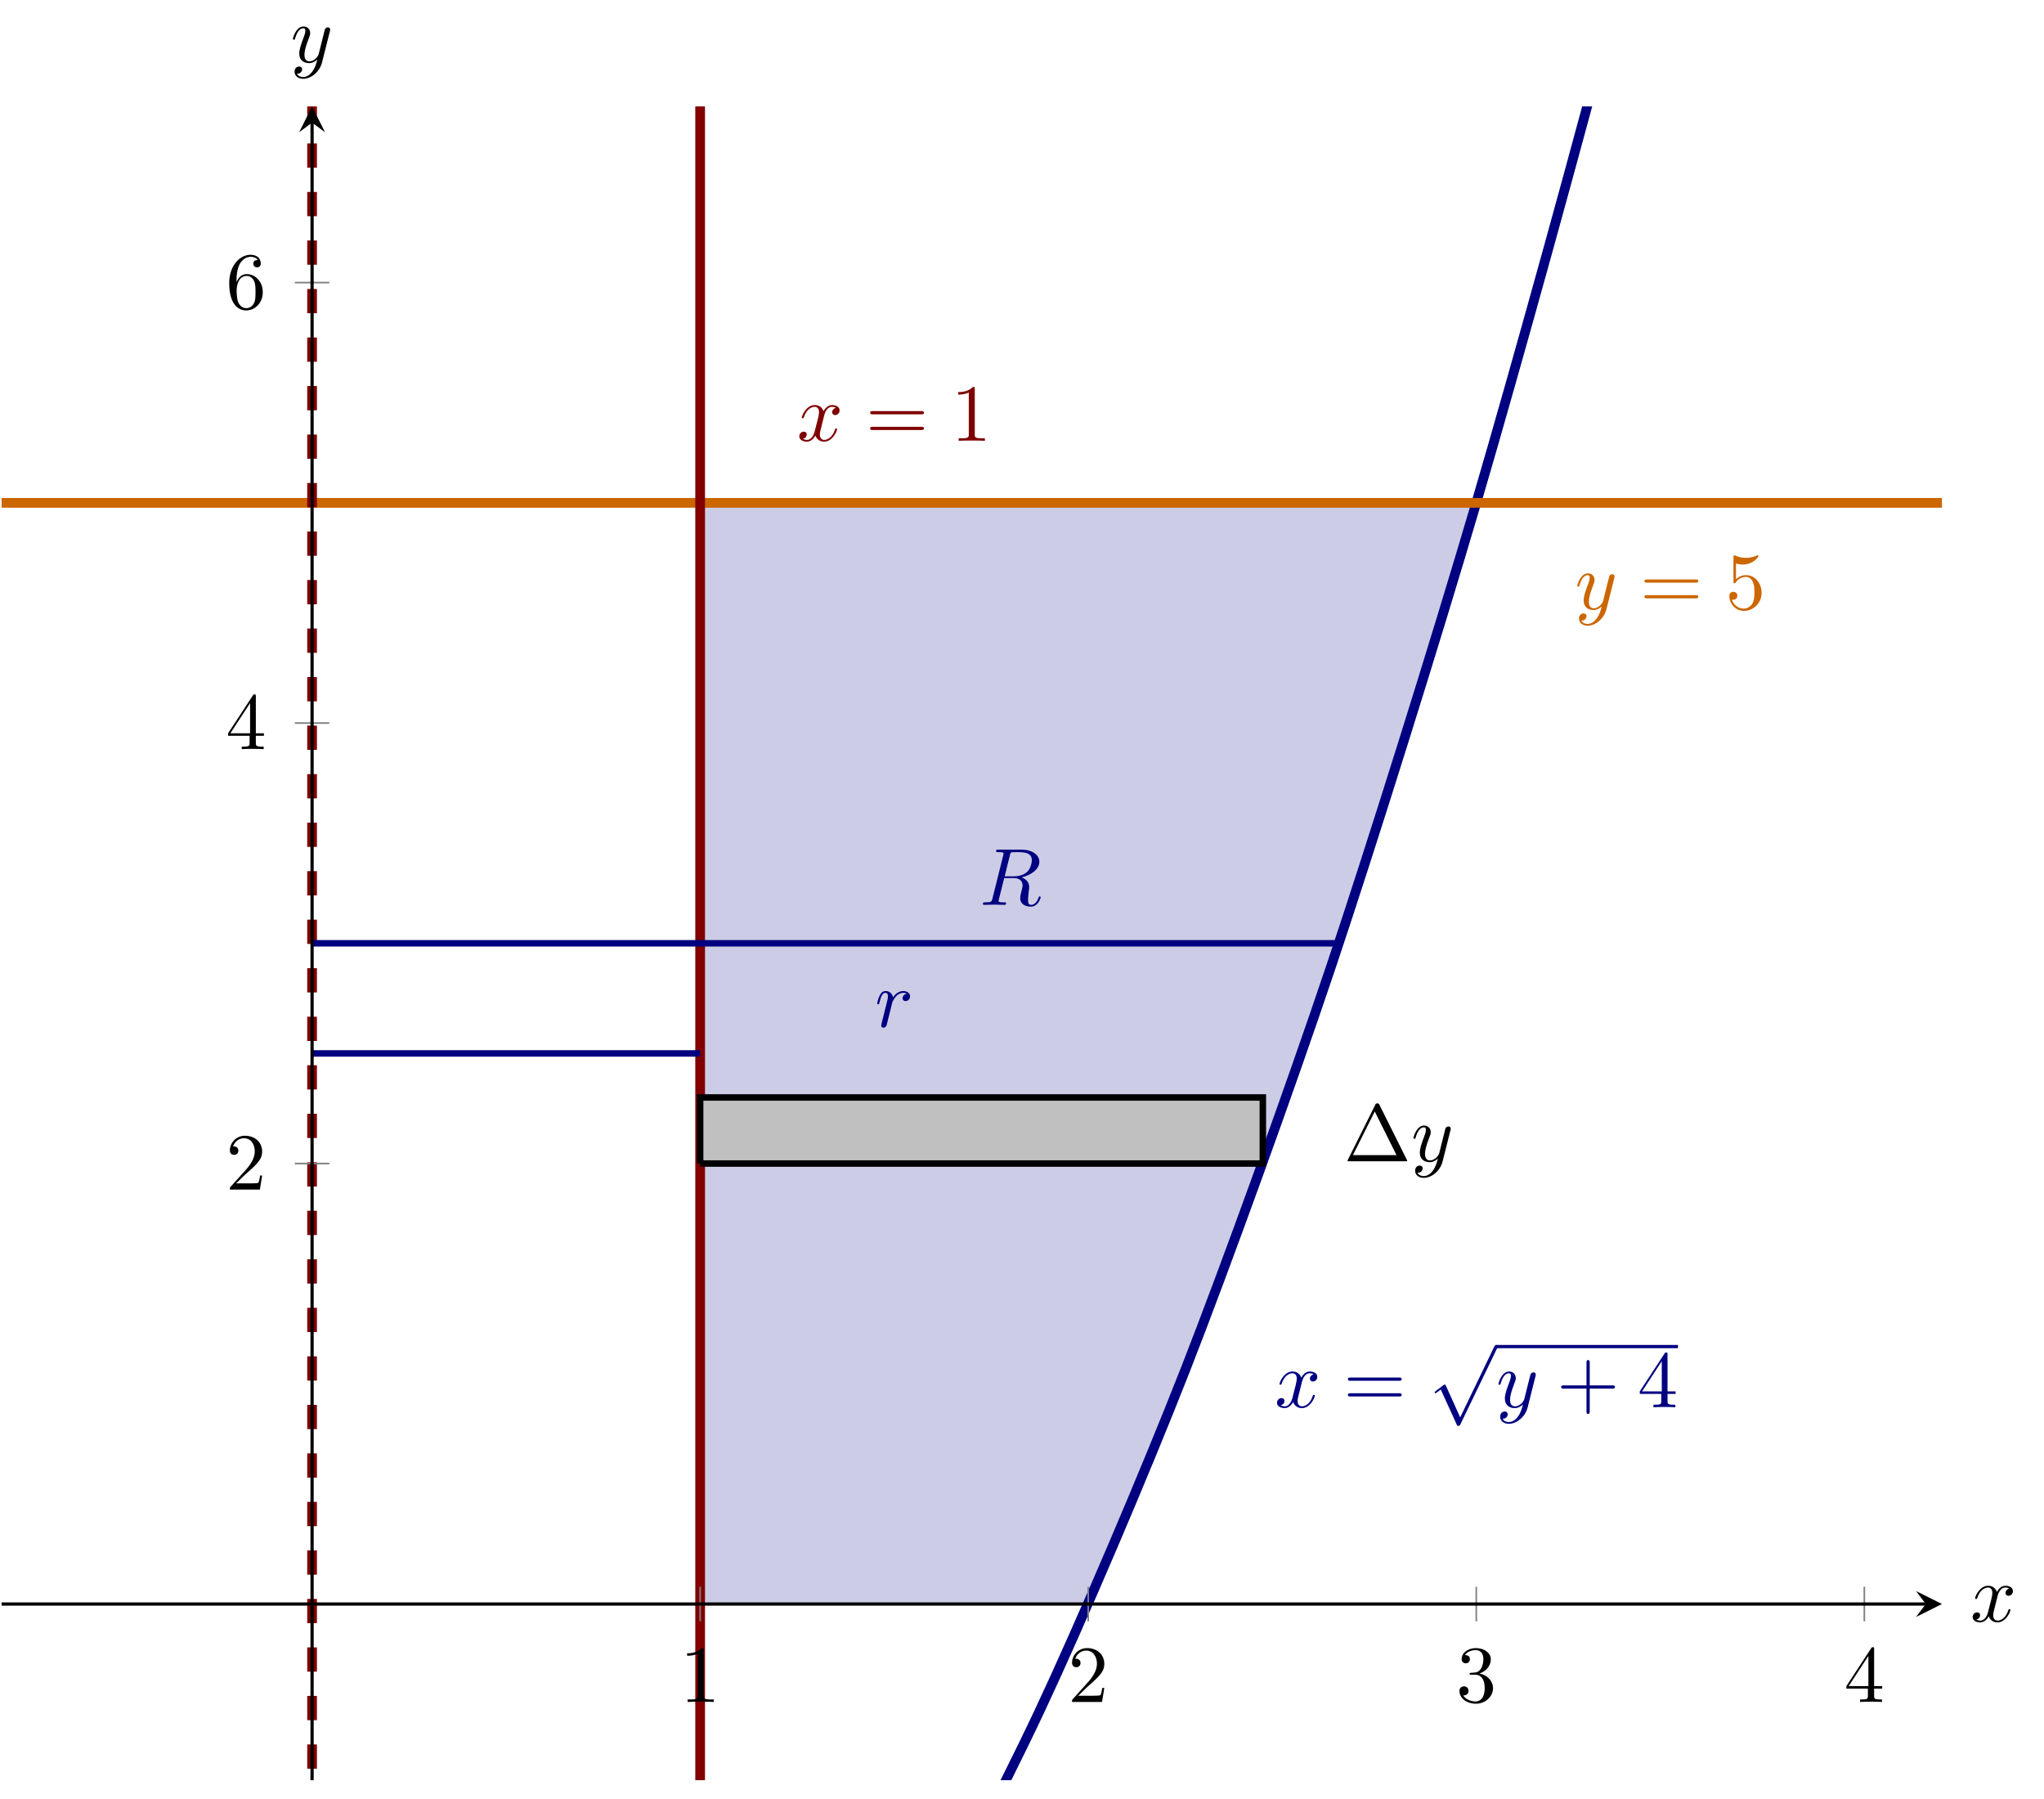
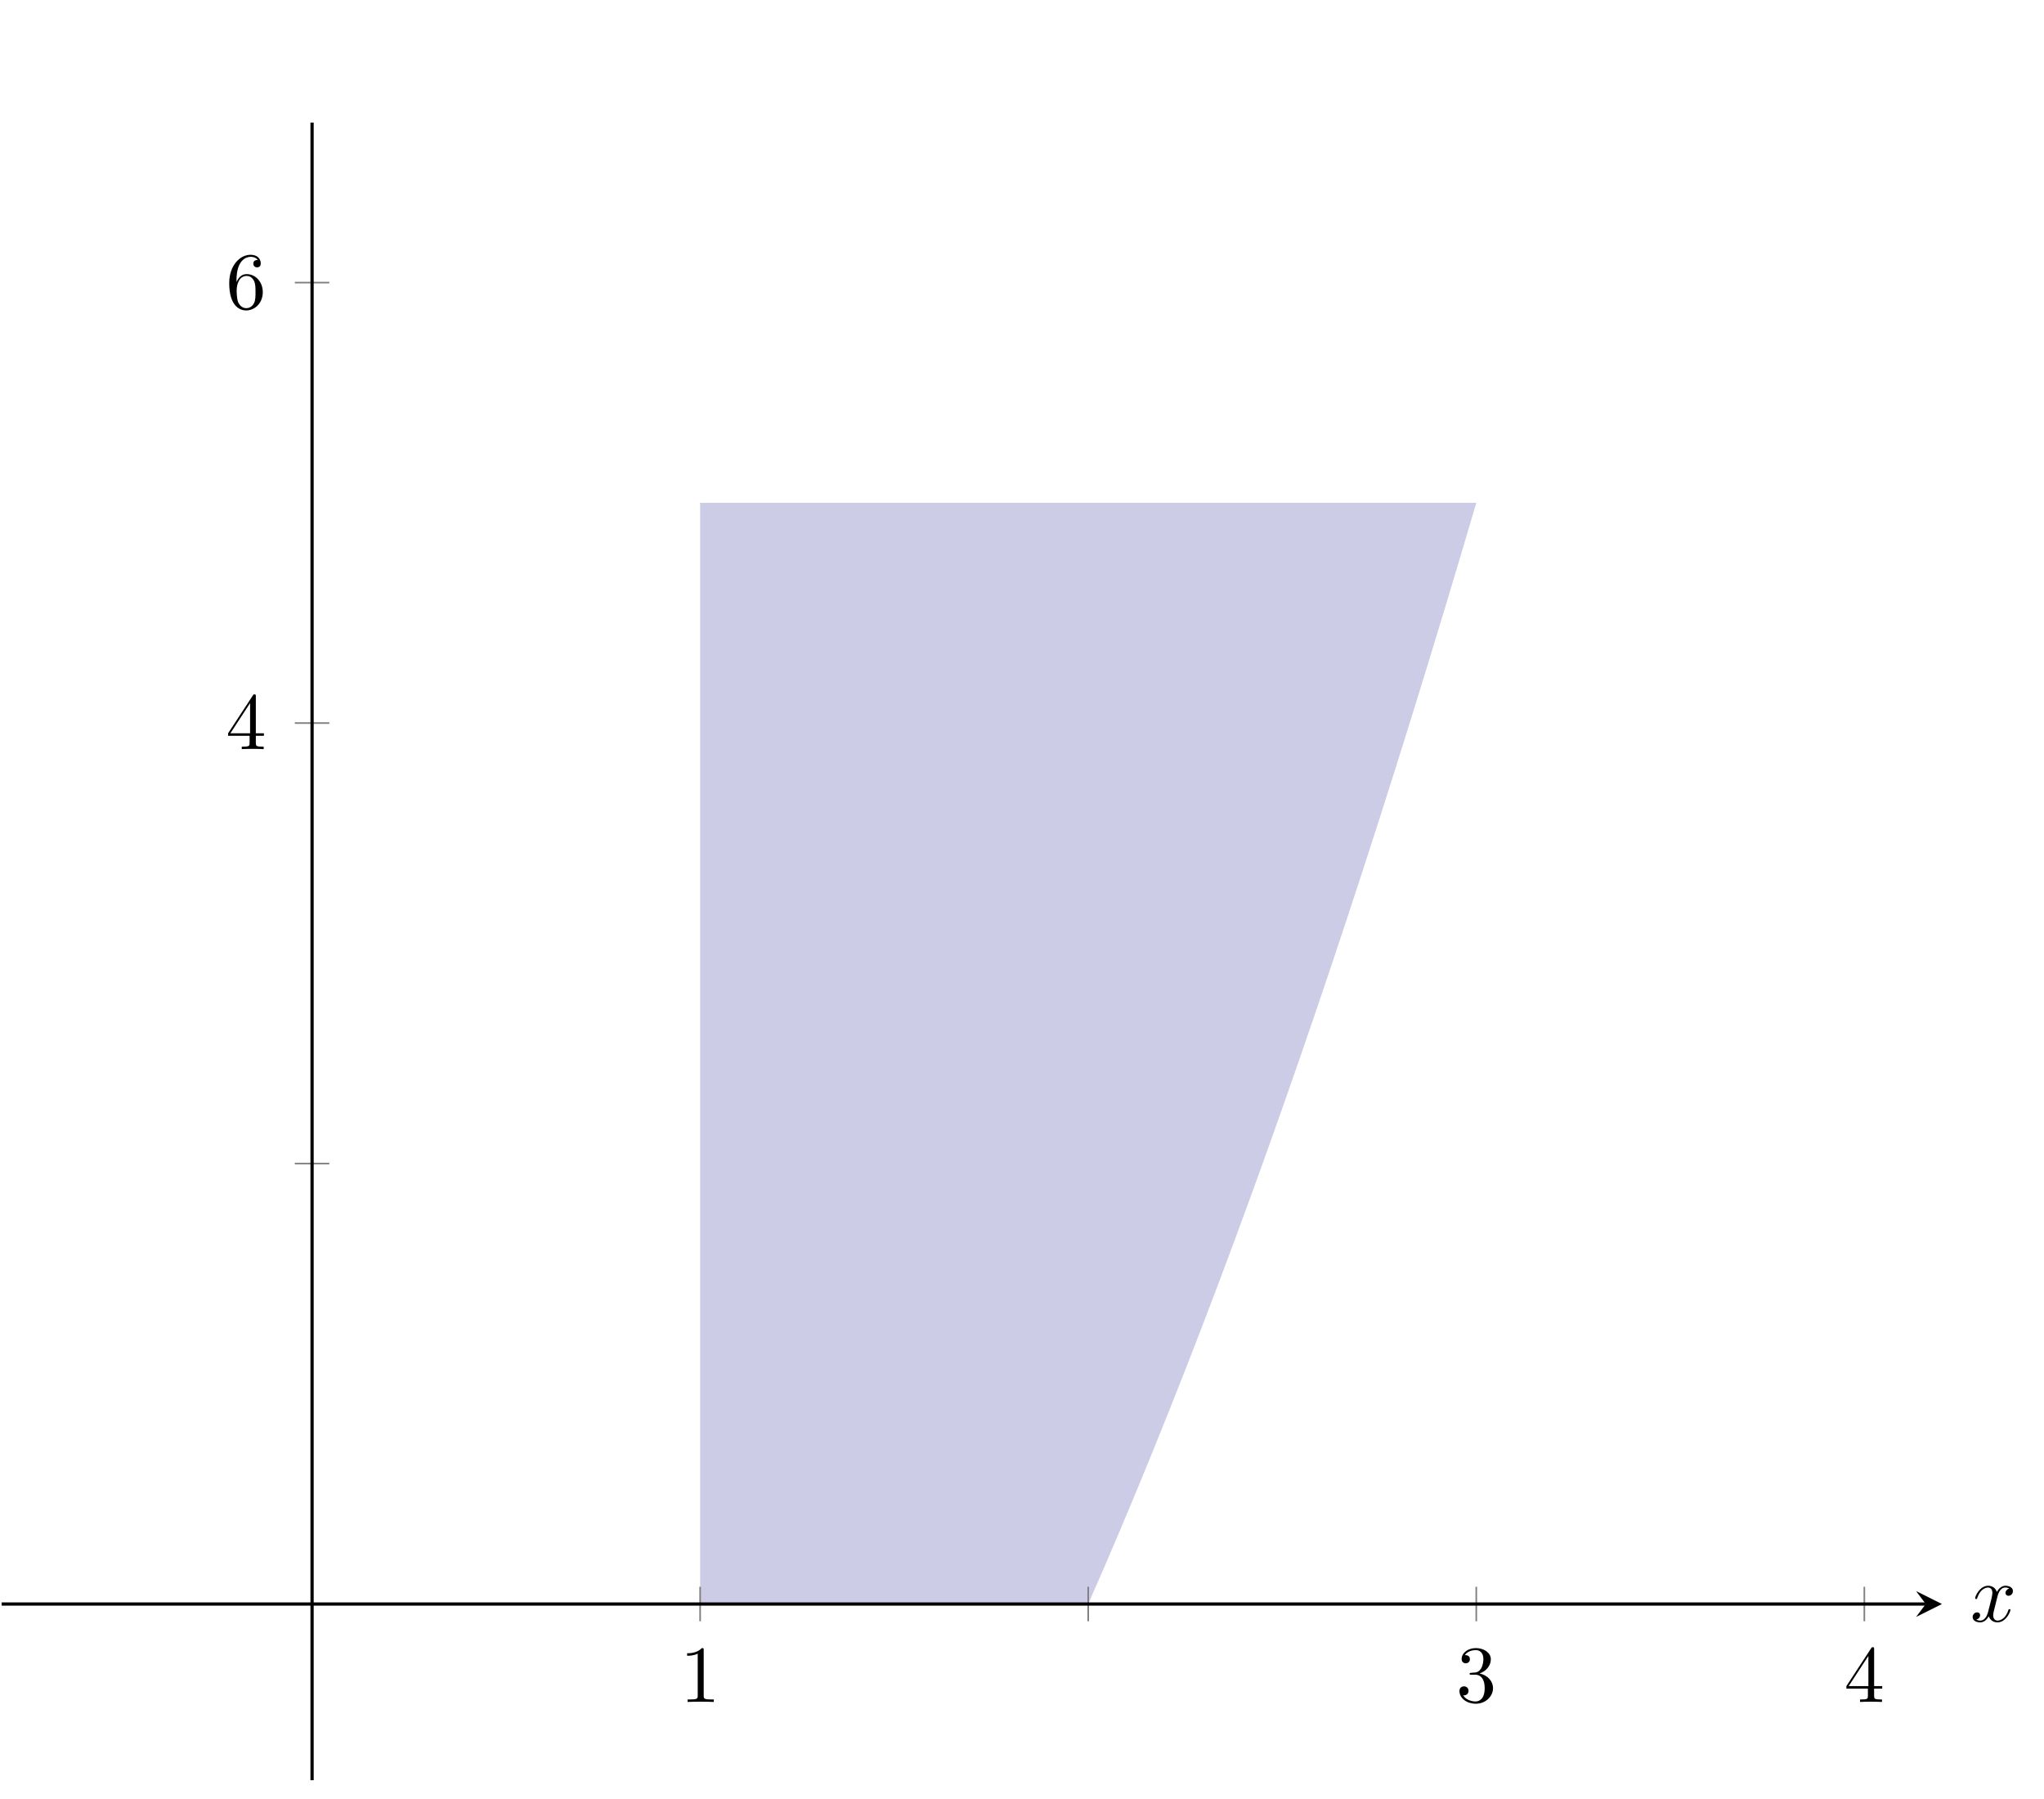
<svg xmlns="http://www.w3.org/2000/svg" xmlns:xlink="http://www.w3.org/1999/xlink" version="1.1" width="352.534pt" height="310.197pt" viewBox="4.649 536.567 352.534 310.197">
  <defs>
    <path id="g1-112" d="M3.875 8.518L2.122 4.643C2.052 4.483 2.002 4.483 1.973 4.483C1.963 4.483 1.913 4.483 1.803 4.563L.857 5.28C.727 5.38 .727 5.41 .727 5.44C.727 5.489 .757 5.549 .827 5.549C.887 5.549 1.056 5.41 1.166 5.33C1.225 5.28 1.375 5.171 1.484 5.091L3.447 9.405C3.517 9.564 3.567 9.564 3.656 9.564C3.806 9.564 3.836 9.504 3.905 9.365L8.428 0C8.498-.139 8.498-.179 8.498-.199C8.498-.299 8.418-.399 8.299-.399C8.219-.399 8.149-.349 8.07-.189L3.875 8.518Z" />
    <path id="g2-82" d="M3.736-6.117C3.796-6.356 3.826-6.456 4.015-6.486C4.105-6.496 4.423-6.496 4.623-6.496C5.33-6.496 6.436-6.496 6.436-5.509C6.436-5.171 6.276-4.483 5.888-4.095C5.629-3.836 5.101-3.517 4.204-3.517H3.088L3.736-6.117ZM5.171-3.387C6.177-3.606 7.362-4.304 7.362-5.31C7.362-6.167 6.466-6.804 5.161-6.804H2.321C2.122-6.804 2.032-6.804 2.032-6.605C2.032-6.496 2.122-6.496 2.311-6.496C2.331-6.496 2.521-6.496 2.69-6.476C2.869-6.456 2.959-6.446 2.959-6.316C2.959-6.276 2.949-6.247 2.919-6.127L1.584-.777C1.484-.389 1.465-.309 .677-.309C.498-.309 .408-.309 .408-.11C.408 0 .528 0 .548 0C.827 0 1.524-.03 1.803-.03S2.79 0 3.068 0C3.148 0 3.268 0 3.268-.199C3.268-.309 3.178-.309 2.989-.309C2.62-.309 2.341-.309 2.341-.488C2.341-.548 2.361-.598 2.371-.658L3.029-3.298H4.214C5.121-3.298 5.3-2.74 5.3-2.391C5.3-2.242 5.22-1.933 5.161-1.704C5.091-1.425 5.001-1.056 5.001-.857C5.001 .219 6.197 .219 6.326 .219C7.173 .219 7.522-.787 7.522-.927C7.522-1.046 7.412-1.046 7.402-1.046C7.313-1.046 7.293-.976 7.273-.907C7.024-.169 6.595 0 6.366 0C6.037 0 5.968-.219 5.968-.608C5.968-.917 6.027-1.425 6.067-1.743C6.087-1.883 6.107-2.072 6.107-2.212C6.107-2.979 5.44-3.288 5.171-3.387Z" />
    <path id="g2-114" d="M.877-.588C.847-.438 .787-.209 .787-.159C.787 .02 .927 .11 1.076 .11C1.196 .11 1.375 .03 1.445-.169C1.465-.209 1.803-1.564 1.843-1.743C1.923-2.072 2.102-2.77 2.162-3.039C2.202-3.168 2.481-3.636 2.72-3.856C2.8-3.925 3.088-4.184 3.517-4.184C3.776-4.184 3.925-4.065 3.935-4.065C3.636-4.015 3.417-3.776 3.417-3.517C3.417-3.357 3.527-3.168 3.796-3.168S4.344-3.397 4.344-3.756C4.344-4.105 4.025-4.403 3.517-4.403C2.869-4.403 2.431-3.915 2.242-3.636C2.162-4.085 1.803-4.403 1.335-4.403C.877-4.403 .687-4.015 .598-3.836C.418-3.497 .289-2.899 .289-2.869C.289-2.77 .389-2.77 .408-2.77C.508-2.77 .518-2.78 .578-2.999C.747-3.706 .946-4.184 1.305-4.184C1.474-4.184 1.614-4.105 1.614-3.726C1.614-3.517 1.584-3.407 1.455-2.889L.877-.588Z" />
    <path id="g2-120" d="M3.328-3.009C3.387-3.268 3.616-4.184 4.314-4.184C4.364-4.184 4.603-4.184 4.812-4.055C4.533-4.005 4.334-3.756 4.334-3.517C4.334-3.357 4.443-3.168 4.712-3.168C4.932-3.168 5.25-3.347 5.25-3.746C5.25-4.264 4.663-4.403 4.324-4.403C3.746-4.403 3.397-3.875 3.278-3.646C3.029-4.304 2.491-4.403 2.202-4.403C1.166-4.403 .598-3.118 .598-2.869C.598-2.77 .697-2.77 .717-2.77C.797-2.77 .827-2.79 .847-2.879C1.186-3.935 1.843-4.184 2.182-4.184C2.371-4.184 2.72-4.095 2.72-3.517C2.72-3.208 2.55-2.54 2.182-1.146C2.022-.528 1.674-.11 1.235-.11C1.176-.11 .946-.11 .737-.239C.986-.289 1.205-.498 1.205-.777C1.205-1.046 .986-1.126 .837-1.126C.538-1.126 .289-.867 .289-.548C.289-.09 .787 .11 1.225 .11C1.883 .11 2.242-.588 2.271-.648C2.391-.279 2.75 .11 3.347 .11C4.374 .11 4.941-1.176 4.941-1.425C4.941-1.524 4.852-1.524 4.822-1.524C4.732-1.524 4.712-1.484 4.692-1.415C4.364-.349 3.686-.11 3.367-.11C2.979-.11 2.819-.428 2.819-.767C2.819-.986 2.879-1.205 2.989-1.644L3.328-3.009Z" />
-     <path id="g2-121" d="M4.842-3.796C4.882-3.935 4.882-3.955 4.882-4.025C4.882-4.204 4.742-4.294 4.593-4.294C4.493-4.294 4.334-4.234 4.244-4.085C4.224-4.035 4.144-3.726 4.105-3.547C4.035-3.288 3.965-3.019 3.905-2.75L3.457-.956C3.417-.807 2.989-.11 2.331-.11C1.823-.11 1.714-.548 1.714-.917C1.714-1.375 1.883-1.993 2.222-2.869C2.381-3.278 2.421-3.387 2.421-3.587C2.421-4.035 2.102-4.403 1.604-4.403C.658-4.403 .289-2.959 .289-2.869C.289-2.77 .389-2.77 .408-2.77C.508-2.77 .518-2.79 .568-2.949C.837-3.885 1.235-4.184 1.574-4.184C1.654-4.184 1.823-4.184 1.823-3.866C1.823-3.616 1.724-3.357 1.654-3.168C1.255-2.112 1.076-1.544 1.076-1.076C1.076-.189 1.704 .11 2.291 .11C2.68 .11 3.019-.06 3.298-.339C3.168 .179 3.049 .667 2.65 1.196C2.391 1.534 2.012 1.823 1.554 1.823C1.415 1.823 .966 1.793 .797 1.405C.956 1.405 1.086 1.405 1.225 1.285C1.325 1.196 1.425 1.066 1.425 .877C1.425 .568 1.156 .528 1.056 .528C.827 .528 .498 .687 .498 1.176C.498 1.674 .936 2.042 1.554 2.042C2.58 2.042 3.606 1.136 3.885 .01L4.842-3.796Z" />
    <path id="g4-1" d="M4.403-6.954C4.334-7.083 4.314-7.133 4.144-7.133S3.955-7.083 3.885-6.954L.518-.199C.468-.11 .468-.09 .468-.08C.468 0 .528 0 .687 0H7.601C7.761 0 7.821 0 7.821-.08C7.821-.09 7.821-.11 7.771-.199L4.403-6.954ZM3.826-6.137L6.506-.757H1.136L3.826-6.137Z" />
    <path id="g4-43" d="M4.075-2.291H6.854C6.994-2.291 7.183-2.291 7.183-2.491S6.994-2.69 6.854-2.69H4.075V-5.479C4.075-5.619 4.075-5.808 3.875-5.808S3.676-5.619 3.676-5.479V-2.69H.887C.747-2.69 .558-2.69 .558-2.491S.747-2.291 .887-2.291H3.676V.498C3.676 .638 3.676 .827 3.875 .827S4.075 .638 4.075 .498V-2.291Z" />
    <path id="g4-49" d="M2.929-6.376C2.929-6.615 2.929-6.635 2.7-6.635C2.082-5.998 1.205-5.998 .887-5.998V-5.689C1.086-5.689 1.674-5.689 2.192-5.948V-.787C2.192-.428 2.162-.309 1.265-.309H.946V0C1.295-.03 2.162-.03 2.56-.03S3.826-.03 4.174 0V-.309H3.856C2.959-.309 2.929-.418 2.929-.787V-6.376Z" />
-     <path id="g4-50" d="M1.265-.767L2.321-1.793C3.875-3.168 4.473-3.706 4.473-4.702C4.473-5.838 3.577-6.635 2.361-6.635C1.235-6.635 .498-5.719 .498-4.832C.498-4.274 .996-4.274 1.026-4.274C1.196-4.274 1.544-4.394 1.544-4.802C1.544-5.061 1.365-5.32 1.016-5.32C.936-5.32 .917-5.32 .887-5.31C1.116-5.958 1.654-6.326 2.232-6.326C3.138-6.326 3.567-5.519 3.567-4.702C3.567-3.905 3.068-3.118 2.521-2.501L.608-.369C.498-.259 .498-.239 .498 0H4.194L4.473-1.733H4.224C4.174-1.435 4.105-.996 4.005-.847C3.935-.767 3.278-.767 3.059-.767H1.265Z" />
    <path id="g4-51" d="M2.889-3.507C3.706-3.776 4.284-4.473 4.284-5.26C4.284-6.077 3.407-6.635 2.451-6.635C1.445-6.635 .687-6.037 .687-5.28C.687-4.951 .907-4.762 1.196-4.762C1.504-4.762 1.704-4.981 1.704-5.27C1.704-5.768 1.235-5.768 1.086-5.768C1.395-6.257 2.052-6.386 2.411-6.386C2.819-6.386 3.367-6.167 3.367-5.27C3.367-5.151 3.347-4.573 3.088-4.134C2.79-3.656 2.451-3.626 2.202-3.616C2.122-3.606 1.883-3.587 1.813-3.587C1.733-3.577 1.664-3.567 1.664-3.467C1.664-3.357 1.733-3.357 1.903-3.357H2.341C3.158-3.357 3.527-2.68 3.527-1.704C3.527-.349 2.839-.06 2.401-.06C1.973-.06 1.225-.229 .877-.817C1.225-.767 1.534-.986 1.534-1.365C1.534-1.724 1.265-1.923 .976-1.923C.737-1.923 .418-1.783 .418-1.345C.418-.438 1.345 .219 2.431 .219C3.646 .219 4.553-.687 4.553-1.704C4.553-2.521 3.925-3.298 2.889-3.507Z" />
    <path id="g4-52" d="M2.929-1.644V-.777C2.929-.418 2.909-.309 2.172-.309H1.963V0C2.371-.03 2.889-.03 3.308-.03S4.254-.03 4.663 0V-.309H4.453C3.716-.309 3.696-.418 3.696-.777V-1.644H4.692V-1.953H3.696V-6.486C3.696-6.685 3.696-6.745 3.537-6.745C3.447-6.745 3.417-6.745 3.337-6.625L.279-1.953V-1.644H2.929ZM2.989-1.953H.558L2.989-5.669V-1.953Z" />
    <path id="g4-53" d="M4.473-2.002C4.473-3.188 3.656-4.184 2.58-4.184C2.102-4.184 1.674-4.025 1.315-3.676V-5.619C1.514-5.559 1.843-5.489 2.162-5.489C3.387-5.489 4.085-6.396 4.085-6.526C4.085-6.585 4.055-6.635 3.985-6.635C3.975-6.635 3.955-6.635 3.905-6.605C3.706-6.516 3.218-6.316 2.55-6.316C2.152-6.316 1.694-6.386 1.225-6.595C1.146-6.625 1.126-6.625 1.106-6.625C1.006-6.625 1.006-6.545 1.006-6.386V-3.437C1.006-3.258 1.006-3.178 1.146-3.178C1.215-3.178 1.235-3.208 1.275-3.268C1.385-3.427 1.753-3.965 2.56-3.965C3.078-3.965 3.328-3.507 3.407-3.328C3.567-2.959 3.587-2.57 3.587-2.072C3.587-1.724 3.587-1.126 3.347-.707C3.108-.319 2.74-.06 2.281-.06C1.554-.06 .986-.588 .817-1.176C.847-1.166 .877-1.156 .986-1.156C1.315-1.156 1.484-1.405 1.484-1.644S1.315-2.132 .986-2.132C.847-2.132 .498-2.062 .498-1.604C.498-.747 1.186 .219 2.301 .219C3.457 .219 4.473-.737 4.473-2.002Z" />
    <path id="g4-54" d="M1.315-3.268V-3.507C1.315-6.027 2.55-6.386 3.059-6.386C3.298-6.386 3.716-6.326 3.935-5.988C3.786-5.988 3.387-5.988 3.387-5.539C3.387-5.23 3.626-5.081 3.846-5.081C4.005-5.081 4.304-5.171 4.304-5.559C4.304-6.157 3.866-6.635 3.039-6.635C1.763-6.635 .418-5.35 .418-3.148C.418-.488 1.574 .219 2.501 .219C3.606 .219 4.553-.717 4.553-2.032C4.553-3.298 3.666-4.254 2.56-4.254C1.883-4.254 1.514-3.746 1.315-3.268ZM2.501-.06C1.873-.06 1.574-.658 1.514-.807C1.335-1.275 1.335-2.072 1.335-2.252C1.335-3.029 1.654-4.025 2.55-4.025C2.71-4.025 3.168-4.025 3.477-3.407C3.656-3.039 3.656-2.531 3.656-2.042C3.656-1.564 3.656-1.066 3.487-.707C3.188-.11 2.73-.06 2.501-.06Z" />
    <path id="g4-61" d="M6.844-3.258C6.994-3.258 7.183-3.258 7.183-3.457S6.994-3.656 6.854-3.656H.887C.747-3.656 .558-3.656 .558-3.457S.747-3.258 .897-3.258H6.844ZM6.854-1.325C6.994-1.325 7.183-1.325 7.183-1.524S6.994-1.724 6.844-1.724H.897C.747-1.724 .558-1.724 .558-1.524S.747-1.325 .887-1.325H6.854Z" />
  </defs>
  <g id="page5" transform="matrix(1.4 0 0 1.4 0 0)">
    <g stroke-miterlimit="10" transform="translate(3.52,602.54)scale(0.996,-0.996)">
      <g fill="#000" stroke="#000">
        <g stroke-width="0.4">
          <clipPath id="pgfcp25">
            <path d="M0 0H239.999V207H0Z" />
          </clipPath>
          <g clip-path="url(#pgfcp25)">
            <g stroke-width="0.4">
              <g fill="#cccce6" stroke="#cccce6">
                <path d="M86.4 157.973H87.369H88.339H89.309H90.278H91.248H92.218H93.187H94.157H95.127H96.096H97.066H98.035H99.005H99.975H100.944H101.914H102.884H103.853H104.823H105.793H106.762H107.732H108.702H109.671H110.641H111.61H112.58H113.55H114.519H115.489H116.459H117.428H118.398H119.368H120.337H121.307H122.277H123.246H124.216H125.186H126.155H127.125H128.094H129.064H130.034H131.003H131.973H132.943H133.912H134.882H135.852H136.821H137.791H138.761H139.73H140.7H141.669H142.639H143.609H144.578H145.548H146.518H147.487H148.457H149.427H150.396H151.366H152.336H153.305H154.275H155.244H156.214H157.184H158.153H159.123H160.093H161.062H162.032H163.002H163.971H164.941H165.911H166.88H167.85H168.82H169.789H170.759H171.728H172.698H173.668H174.637H175.607H176.577H177.546H178.516H179.486H180.455H181.425H182.394L134.395 21.789H133.91H133.425H132.94H132.455H131.971H131.486H131.001H130.516H130.031H129.547H129.062H128.577H128.092H127.607H127.123H126.638H126.153H125.668H125.183H124.699H124.214H123.729H123.244H122.76H122.275H121.79H121.305H120.82H120.335H119.851H119.366H118.881H118.396H117.911H117.427H116.942H116.457H115.972H115.488H115.003H114.518H114.033H113.548H113.064H112.579H112.094H111.609H111.124H110.64H110.155H109.67H109.185H108.7H108.216H107.731H107.246H106.761H106.276H105.792H105.307H104.822H104.337H103.852H103.368H102.883H102.398H101.913H101.428H100.944H100.459H99.974H99.489H99.004H98.52H98.035H97.55H97.065H96.58H96.096H95.611H95.126H94.641H94.157H93.672H93.187H92.702H92.217H91.733H91.248H90.763H90.278H89.793H89.309H88.824H88.339H87.854H87.369H86.885H86.4Z" stroke="none" />
              </g>
            </g>
          </g>
          <clipPath id="pgfcp26">
            <path d="M0 0H239.999V207H0Z" />
          </clipPath>
          <g clip-path="url(#pgfcp26)">
            <g stroke-width="0.4">
              <g fill="#cccce6" stroke="#cccce6">
                <path d="M134.4 21.789L136.4 26.376L138.4 31.057L140.4 35.833L142.399 40.704L144.399 45.668L146.399 50.728L148.399 55.882L150.399 61.131L152.399 66.474L154.399 71.912L156.399 77.444L158.399 83.071L160.399 88.793L162.399 94.609L164.399 100.519L166.399 106.524L168.399 112.624L170.399 118.819L172.399 125.108L174.399 131.491L176.399 137.969L178.399 144.542L180.399 151.209L182.399 157.971L182.394 157.973H181.425H180.455H179.486H178.516H177.546H176.577H175.607H174.637H173.668H172.698H171.728H170.759H169.789H168.82H167.85H166.88H165.911H164.941H163.971H163.002H162.032H161.062H160.093H159.123H158.153H157.184H156.214H155.244H154.275H153.305H152.336H151.366H150.396H149.427H148.457H147.487H146.518H145.548H144.578H143.609H142.639H141.669H140.7H139.73H138.761H137.791H136.821H135.852H134.882H133.912H132.943H131.973H131.003H130.034H129.064H128.094H127.125H126.155H125.186H124.216H123.246H122.277H121.307H120.337H119.368H118.398H117.428H116.459H115.489H114.519H113.55H112.58H111.61H110.641H109.671H108.702H107.732H106.762H105.793H104.823H103.853H102.884H101.914H100.944H99.975H99.005H98.035H97.066H96.096H95.127H94.157H93.187H92.218H91.248H90.278H89.309H88.339H87.369H86.4Z" stroke="none" />
              </g>
            </g>
          </g>
          <g transform="translate(-441.599,-250.578)">
            <g stroke="none" transform="scale(-1.004,1.004)translate(3.52,602.54)scale(-1,-1)" />
          </g>
          <clipPath id="pgfcp24">
-             <path d="M0 0H239.999V207H0Z" />
-           </clipPath>
+             </clipPath>
          <g clip-path="url(#pgfcp24)">
            <g stroke="#000080">
              <g stroke-width="1.2">
                <path d="M38.4-87.158C38.4-87.158 51.405-85.453 56.4-83.328C61.395-81.202 69.405-76.088 74.4-71.837C79.395-67.586 87.405-59.063 92.4-52.686C97.395-46.309 105.405-34.378 110.4-25.875C115.395-17.372 123.405-2.032 128.4 8.597C133.395 19.225 141.405 37.974 146.4 50.728S159.405 85.641 164.4 100.521S177.405 140.968 182.4 157.973C187.394 174.979 195.405 203.955 200.399 223.086C205.394 242.218 213.405 274.602 218.399 295.86C223.394 317.117 231.404 352.91 236.399 376.293S249.404 438.879 254.399 464.387C259.394 489.896 267.404 532.507 272.399 560.142C277.394 587.776 285.404 633.796 290.399 663.556S303.404 742.745 308.399 774.631C313.394 806.517 321.404 859.355 326.399 893.367C331.394 927.378 339.404 983.625 344.399 1019.762C349.394 1055.899 357.404 1115.555 362.399 1153.818S375.404 1255.146 380.399 1295.535S393.404 1402.397 398.399 1444.911C403.394 1487.426 411.404 1557.309 416.399 1601.949C421.394 1646.589 429.404 1719.88 434.399 1766.646C439.394 1813.412 447.404 1890.112 452.399 1939.004S470.399 2119.022 470.399 2119.022" fill="none" />
              </g>
            </g>
            <g stroke="#c60">
              <g stroke-width="1.2">
                <path d="M-441.599 157.973C-441.599 157.973-412.699 157.973-401.599 157.973S-372.699 157.973-361.599 157.973S-332.699 157.973-321.6 157.973S-292.7 157.973-281.6 157.973C-270.5 157.973-252.7 157.973-241.6 157.973S-212.7 157.973-201.6 157.973S-172.7 157.973-161.6 157.973C-150.501 157.973-132.7 157.973-121.601 157.973S-92.701 157.973-81.601 157.973C-70.501 157.973-52.701 157.973-41.601 157.973C-30.501 157.973-12.701 157.973-1.601 157.973C9.498 157.973 27.299 157.973 38.398 157.973C49.498 157.973 67.299 157.973 78.398 157.973C89.498 157.973 107.298 157.973 118.398 157.973S147.298 157.973 158.398 157.973C169.498 157.973 187.298 157.973 198.398 157.973S227.298 157.973 238.397 157.973S267.297 157.973 278.397 157.973S307.297 157.973 318.397 157.973C329.497 157.973 347.297 157.973 358.397 157.973S387.297 157.973 398.397 157.973S427.297 157.973 438.396 157.973S467.296 157.973 478.396 157.973C489.496 157.973 518.396 157.973 518.396 157.973" fill="none" />
              </g>
            </g>
            <g stroke="#800000">
              <g stroke-width="1.2">
                <path d="M86.4-250.578C86.4-250.578 86.4 294.157 86.4 294.157" fill="none" />
              </g>
            </g>
            <g stroke="#800000">
              <g stroke-width="1.2">
                <g stroke-dasharray="3.0,3.0" stroke-dashoffset="0.0">
-                   <path d="M38.4-250.578V294.157" fill="none" />
-                 </g>
+                   </g>
              </g>
            </g>
            <g stroke-width="0.4">
              <g stroke-width="0.4">
                <g stroke="#000">
                  <g fill="#c0c0c0">
                    <g stroke-width="0.8">
                      <path d="M86.4 76.263H156V84.434H86.4V76.263" />
                    </g>
                  </g>
                </g>
                <g fill="#000" stroke="#000">
                  <g fill="#000" stroke="#000">
</g>
                  <g transform="translate(166.002,76.542)">
                    <g stroke="none" transform="scale(-1.004,1.004)translate(3.52,602.54)scale(-1,-1)">
                      <g fill="#000">
                        <g stroke="none">
                          <use x="3.52" y="602.54" xlink:href="#g4-1" />
                          <use x="11.822" y="602.54" xlink:href="#g2-121" />
                        </g>
                      </g>
                    </g>
                  </g>
                </g>
                <g stroke="#000080">
                  <g stroke-width="0.8">
                    <path d="M38.4 103.5H165.12" fill="none" />
                  </g>
                </g>
                <g fill="#000080" stroke="#000080">
                  <g fill="#000080" stroke="#000080">
</g>
                  <g transform="translate(120.965,108.254)">
                    <g stroke="none" transform="scale(-1.004,1.004)translate(3.52,602.54)scale(-1,-1)">
                      <g fill="#000080">
                        <g stroke="none">
                          <g fill="#000080">
                            <use x="3.52" y="602.54" xlink:href="#g2-82" />
                          </g>
                        </g>
                      </g>
                    </g>
                  </g>
                </g>
                <g stroke="#000080">
                  <g stroke-width="0.8">
                    <path d="M38.4 89.881H86.4" fill="none" />
                  </g>
                </g>
                <g fill="#000080" stroke="#000080">
                  <g fill="#000080" stroke="#000080">
</g>
                  <g transform="translate(108.005,93.176)">
                    <g stroke="none" transform="scale(-1.004,1.004)translate(3.52,602.54)scale(-1,-1)">
                      <g fill="#000080">
                        <g stroke="none">
                          <g fill="#000080">
                            <use x="3.52" y="602.54" xlink:href="#g2-114" />
                          </g>
                        </g>
                      </g>
                    </g>
                  </g>
                </g>
                <g fill="#000080" stroke="#000080">
                  <g fill="#000080" stroke="#000080">
</g>
                  <g transform="translate(157.467,46.126)">
                    <g stroke="none" transform="scale(-1.004,1.004)translate(3.52,602.54)scale(-1,-1)">
                      <g fill="#000080">
                        <g stroke="none">
                          <g fill="#000080">
                            <use x="3.52" y="602.54" xlink:href="#g2-120" />
                            <use x="11.981" y="602.54" xlink:href="#g4-61" />
                            <use x="22.497" y="595.268" xlink:href="#g1-112" />
                          </g>
                          <rect x="30.8" y="594.869" height=".398" width="22.4" fill="#000080" />
                          <g fill="#000080">
                            <use x="30.8" y="602.54" xlink:href="#g2-121" />
                            <use x="38.256" y="602.54" xlink:href="#g4-43" />
                            <use x="48.218" y="602.54" xlink:href="#g4-52" />
                          </g>
                        </g>
                      </g>
                    </g>
                  </g>
                </g>
                <g fill="#c60" stroke="#c60">
                  <g fill="#c60" stroke="#c60">
</g>
                  <g transform="translate(194.602,144.829)">
                    <g stroke="none" transform="scale(-1.004,1.004)translate(3.52,602.54)scale(-1,-1)">
                      <g fill="#c60">
                        <g stroke="none">
                          <g fill="#c60">
                            <use x="3.52" y="602.54" xlink:href="#g2-121" />
                            <use x="11.529" y="602.54" xlink:href="#g4-61" />
                            <use x="22.045" y="602.54" xlink:href="#g4-53" />
                          </g>
                        </g>
                      </g>
                    </g>
                  </g>
                </g>
                <g fill="#800000" stroke="#800000">
                  <g fill="#800000" stroke="#800000">
</g>
                  <g transform="translate(98.375,165.646)">
                    <g stroke="none" transform="scale(-1.004,1.004)translate(3.52,602.54)scale(-1,-1)">
                      <g fill="#800000">
                        <g stroke="none">
                          <g fill="#800000">
                            <use x="3.52" y="602.54" xlink:href="#g2-120" />
                            <use x="11.981" y="602.54" xlink:href="#g4-61" />
                            <use x="22.497" y="602.54" xlink:href="#g4-49" />
                          </g>
                        </g>
                      </g>
                    </g>
                  </g>
                </g>
              </g>
            </g>
          </g>
          <g stroke-width="0.4">
            <g stroke-width="0.4">
              <g stroke-width="0.4">
                <g stroke-width="0.4">
                  <g transform="translate(83.9,9.678)">
                    <g stroke="none" transform="scale(-1.004,1.004)translate(3.52,602.54)scale(-1,-1)">
                      <g fill="#000">
                        <g stroke="none">
                          <use x="3.52" y="602.54" xlink:href="#g4-49" />
                        </g>
                      </g>
                    </g>
                  </g>
                  <g transform="translate(131.9,9.678)">
                    <g stroke="none" transform="scale(-1.004,1.004)translate(3.52,602.54)scale(-1,-1)">
                      <g fill="#000">
                        <g stroke="none">
                          <use x="3.52" y="602.54" xlink:href="#g4-50" />
                        </g>
                      </g>
                    </g>
                  </g>
                  <g transform="translate(179.9,9.678)">
                    <g stroke="none" transform="scale(-1.004,1.004)translate(3.52,602.54)scale(-1,-1)">
                      <g fill="#000">
                        <g stroke="none">
                          <use x="3.52" y="602.54" xlink:href="#g4-51" />
                        </g>
                      </g>
                    </g>
                  </g>
                  <g transform="translate(227.899,9.678)">
                    <g stroke="none" transform="scale(-1.004,1.004)translate(3.52,602.54)scale(-1,-1)">
                      <g fill="#000">
                        <g stroke="none">
                          <use x="3.52" y="602.54" xlink:href="#g4-52" />
                        </g>
                      </g>
                    </g>
                  </g>
                  <g transform="translate(27.733,73.041)">
                    <g stroke="none" transform="scale(-1.004,1.004)translate(3.52,602.54)scale(-1,-1)">
                      <g fill="#000">
                        <g stroke="none">
                          <use x="3.52" y="602.54" xlink:href="#g4-50" />
                        </g>
                      </g>
                    </g>
                  </g>
                  <g transform="translate(27.733,127.514)">
                    <g stroke="none" transform="scale(-1.004,1.004)translate(3.52,602.54)scale(-1,-1)">
                      <g fill="#000">
                        <g stroke="none">
                          <use x="3.52" y="602.54" xlink:href="#g4-52" />
                        </g>
                      </g>
                    </g>
                  </g>
                  <g transform="translate(27.733,181.988)">
                    <g stroke="none" transform="scale(-1.004,1.004)translate(3.52,602.54)scale(-1,-1)">
                      <g fill="#000">
                        <g stroke="none">
                          <use x="3.52" y="602.54" xlink:href="#g4-54" />
                        </g>
                      </g>
                    </g>
                  </g>
                  <g transform="translate(243.506,19.628)">
                    <g stroke="none" transform="scale(-1.004,1.004)translate(3.52,602.54)scale(-1,-1)">
                      <g fill="#000">
                        <g stroke="none">
                          <use x="3.52" y="602.54" xlink:href="#g2-120" />
                        </g>
                      </g>
                    </g>
                  </g>
                  <g transform="translate(35.736,212.462)">
                    <g stroke="none" transform="scale(-1.004,1.004)translate(3.52,602.54)scale(-1,-1)">
                      <g fill="#000">
                        <g stroke="none">
                          <use x="3.52" y="602.54" xlink:href="#g2-121" />
                        </g>
                      </g>
                    </g>
                  </g>
                </g>
              </g>
            </g>
          </g>
          <g transform="translate(-0.2,-0.2)">
            <g stroke="none" transform="scale(-1.004,1.004)translate(3.52,602.54)scale(-1,-1)" />
          </g>
          <g stroke-width="0.2">
            <g fill="#808080" stroke="#808080">
              <path d="M86.4 19.656V23.923M134.4 19.656V23.923M182.4 19.656V23.923M230.399 19.656V23.923" fill="none" />
            </g>
          </g>
          <g stroke-width="0.2">
            <g fill="#808080" stroke="#808080">
              <path d="M36.266 76.263H40.533M36.266 130.737H40.533M36.266 185.21H40.533" fill="none" />
            </g>
          </g>
          <path d="M0 21.789H237.999" fill="none" />
          <g transform="translate(237.999,21.789)">
            <path d="M2 0L-1.2 1.6L0 0L-1.2-1.6" stroke="none" />
          </g>
          <path d="M38.4 0V205" fill="none" />
          <g transform="matrix(0.0,1.0,-1.0,0.0,38.4,205)">
-             <path d="M2 0L-1.2 1.6L0 0L-1.2-1.6" stroke="none" />
-           </g>
+             </g>
        </g>
      </g>
    </g>
  </g>
</svg>